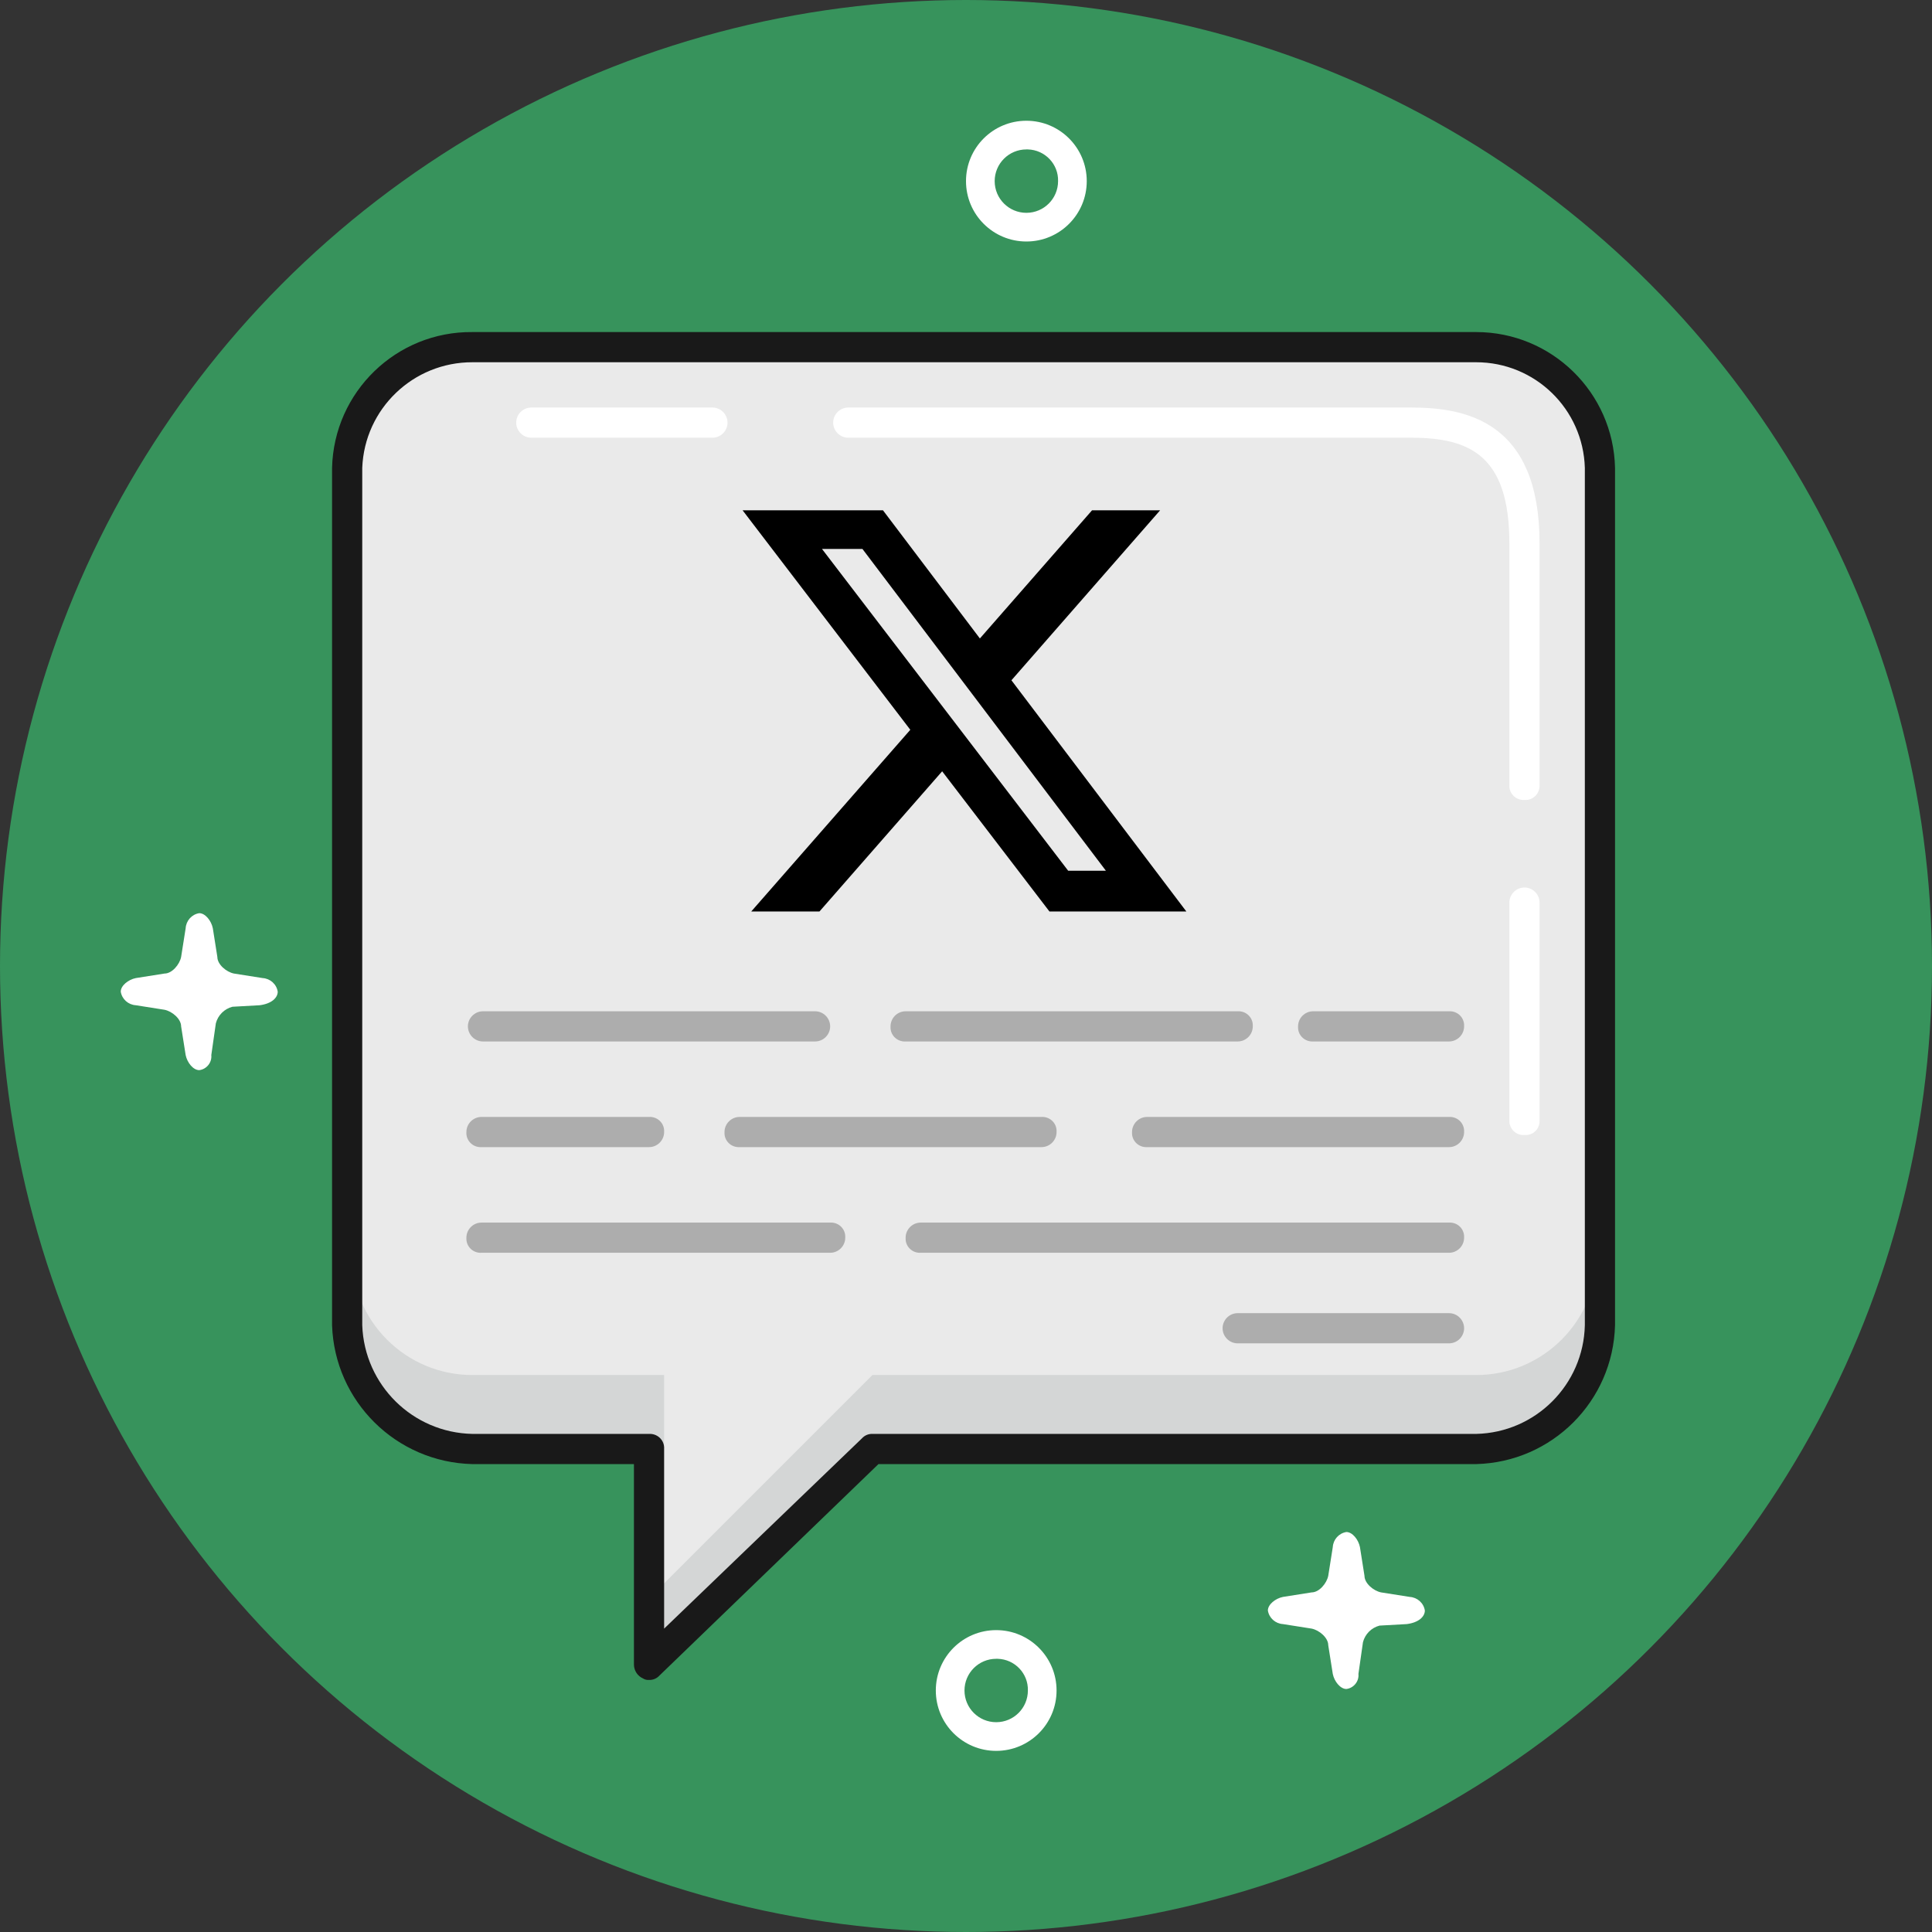
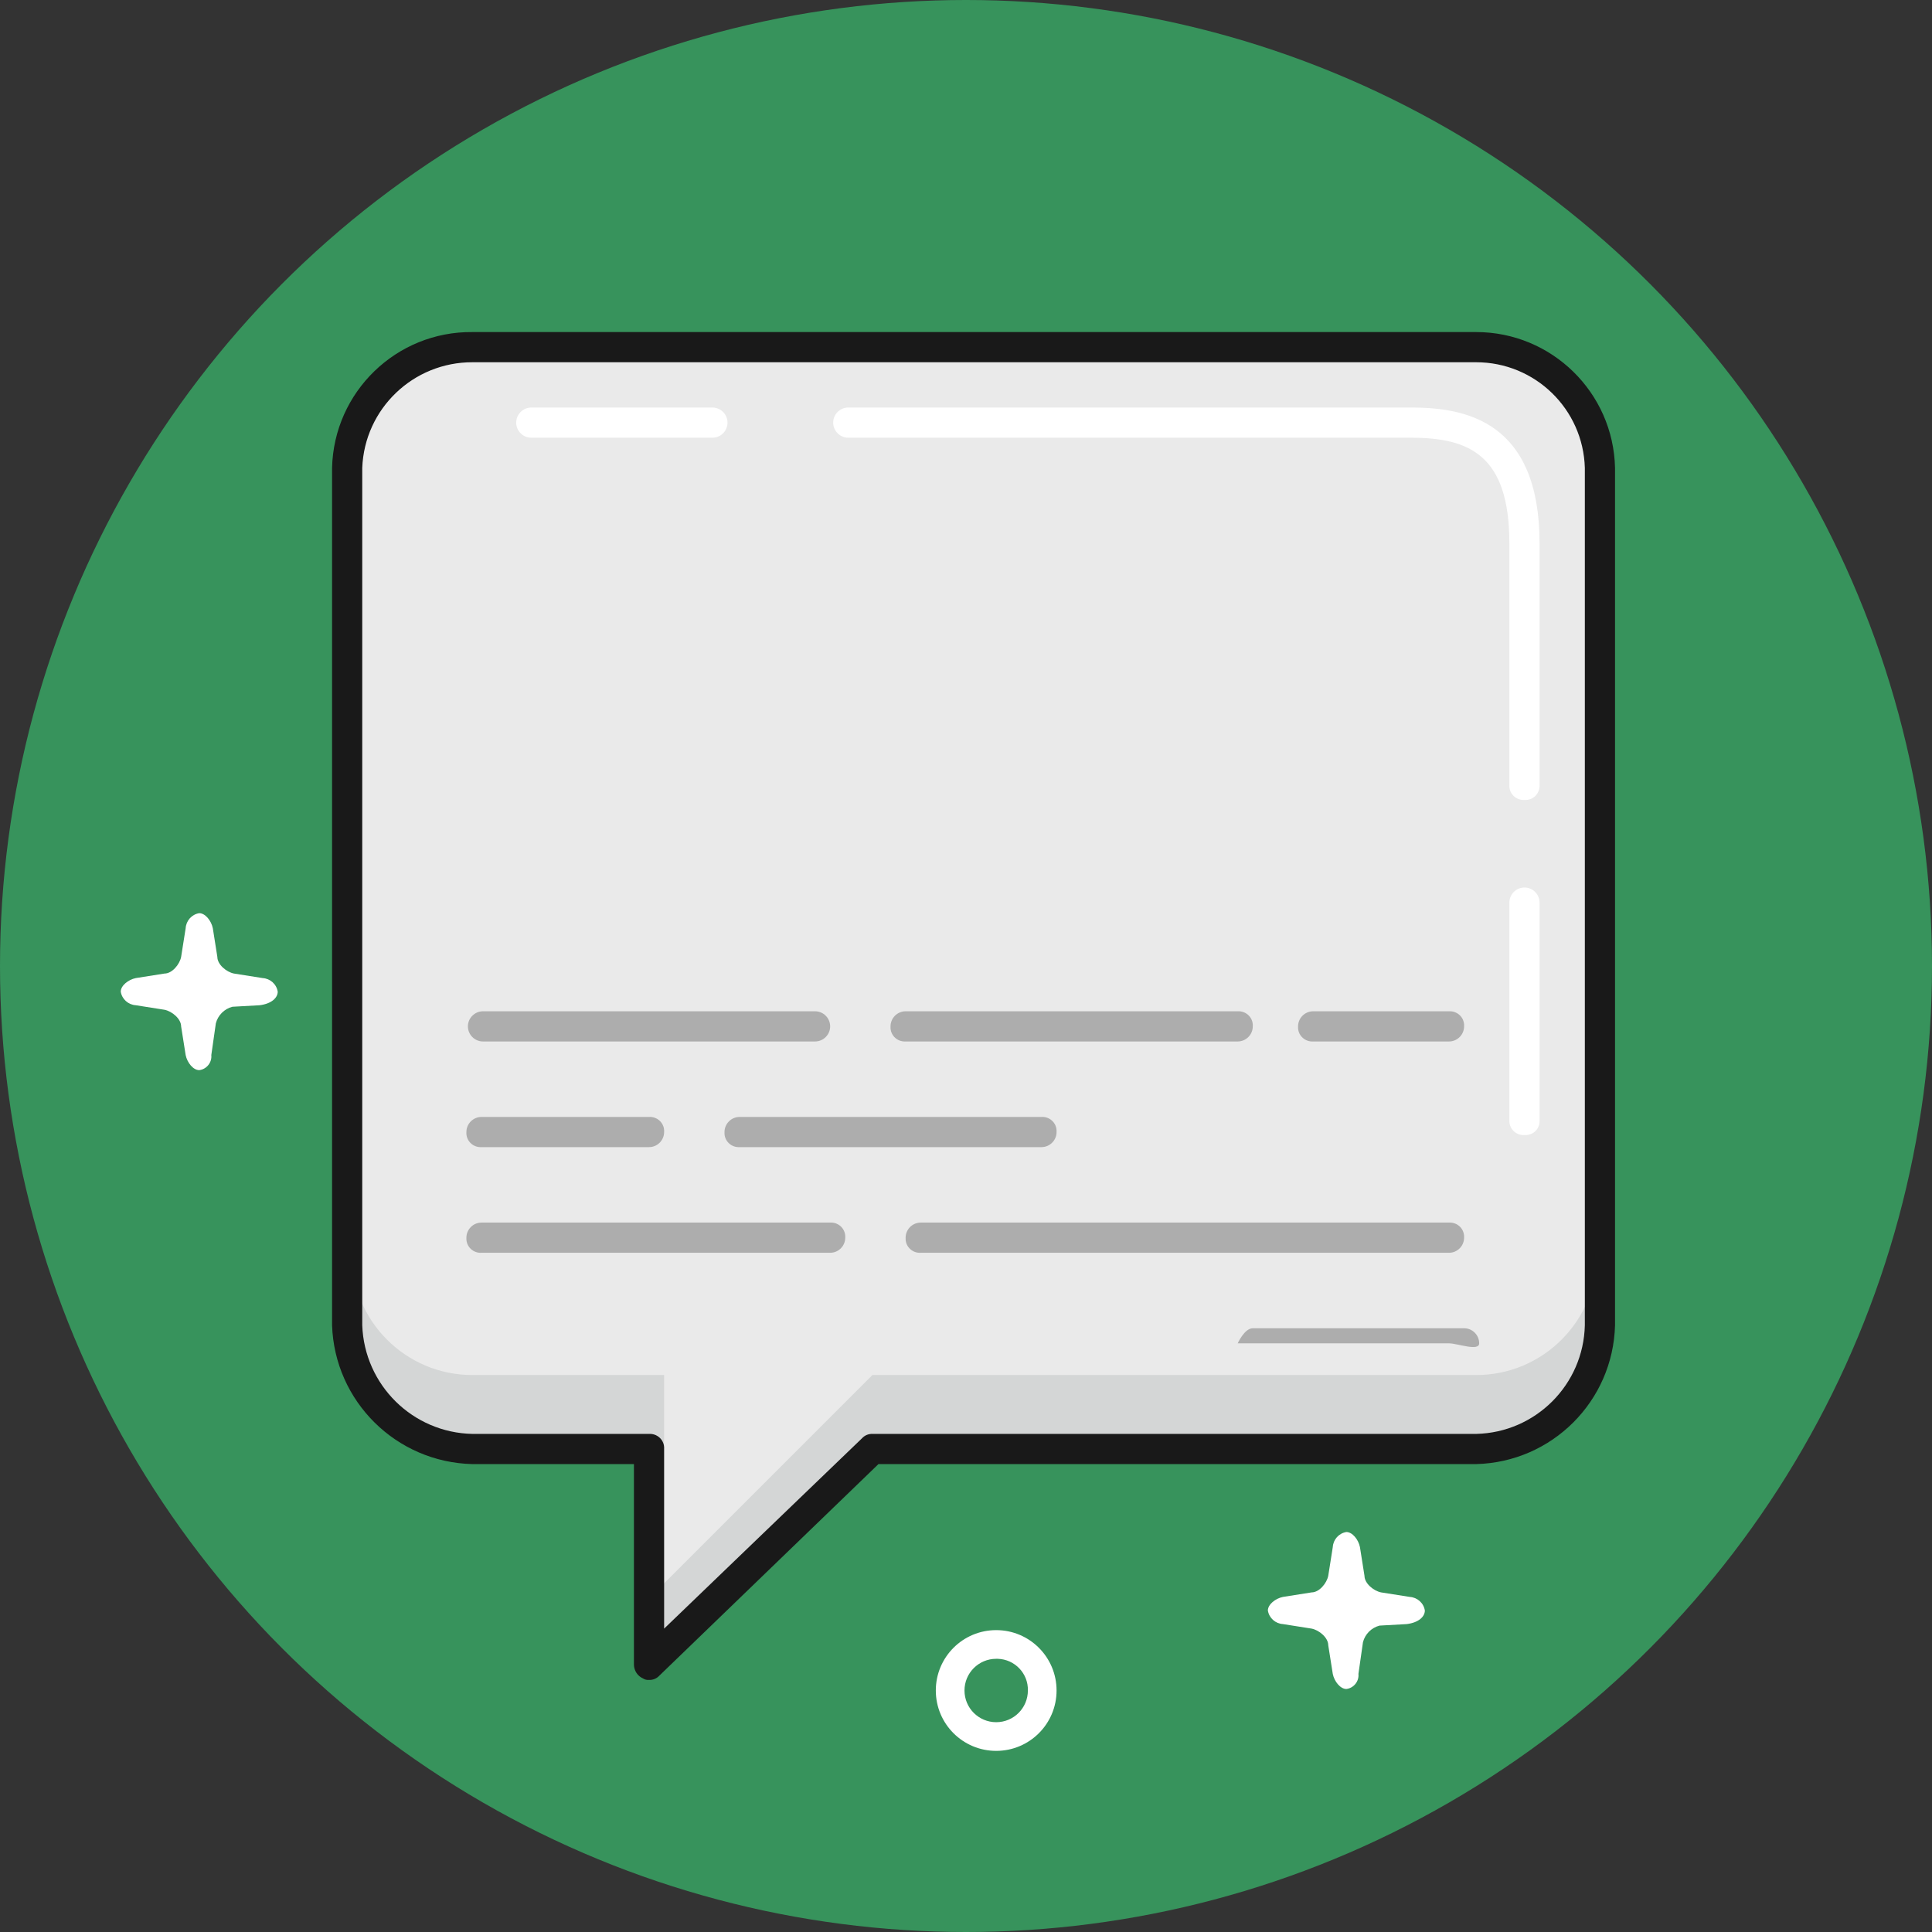
<svg xmlns="http://www.w3.org/2000/svg" version="1.1" id="tweet" x="0px" y="0px" viewBox="0 0 128 128" style="enable-background:new 0 0 128 128;" xml:space="preserve">
  <rect x="0" y="0" width="128" height="128" fill="#333333" stroke="none" />
  <style type="text/css">
	.st0{fill:#37935C;}
	.st1{fill:#EAEAEA;}
	.st2{fill:#D4D6D6;}
	.st3{fill:#191919;}
	.st4{fill:#ADADAD;}
	.st5{fill:#FFFFFF;}
</style>
  <circle class="st0" cx="64" cy="64" r="64" />
  <path class="st1" d="M97.8,23H31.3c-4.42,0-8,3.58-8,8v56.8c0,4.42,3.58,8,8,8h12v14.5l14.5-14.5h40c4.42,0,8-3.58,8-8V31  C105.8,26.58,102.22,23,97.8,23z" />
  <path class="st2" d="M44,91.1H31.3c-4.42,0-8-3.58-8-8v4.7c0,4.42,3.58,8,8,8H44V91.1z" />
  <path class="st2" d="M97.8,91.1h-40l-14.5,14.5v4.7l14.5-14.5h40c4.42,0,8-3.58,8-8v-4.7C105.8,87.52,102.22,91.1,97.8,91.1z" />
  <path class="st3" d="M43,111.3c-0.14,0.01-0.28-0.02-0.4-0.1c-0.36-0.16-0.59-0.51-0.6-0.9V97H31.3c-5.05-0.12-9.13-4.15-9.3-9.2V31  c0.12-5.04,4.26-9.05,9.3-9h66.5c5,0,9.09,4,9.2,9v56.8c-0.13,5.03-4.17,9.07-9.2,9.2H58.2l-14.5,14  C43.52,111.2,43.27,111.31,43,111.3z M31.3,24c-3.92-0.01-7.15,3.08-7.3,7v56.8c0.14,3.96,3.34,7.12,7.3,7.2H43  c0.52-0.03,0.97,0.36,1,0.88c0,0.04,0,0.08,0,0.12v11.9l13.1-12.6c0.18-0.2,0.43-0.31,0.7-0.3h40c3.94-0.09,7.11-3.26,7.2-7.2V31  c-0.11-3.9-3.3-7-7.2-7H31.3z" />
  <path class="st4" d="M96,69h-9c-0.52,0.03-0.97-0.36-1-0.88c0-0.04,0-0.08,0-0.12c0-0.55,0.45-1,1-1h9c0.52-0.03,0.97,0.36,1,0.88  c0,0.04,0,0.08,0,0.12C97,68.55,96.55,69,96,69z" />
  <path class="st4" d="M82,69H60c-0.52,0.03-0.97-0.36-1-0.88c0-0.04,0-0.08,0-0.12c0-0.55,0.45-1,1-1h22c0.52-0.03,0.97,0.36,1,0.88  c0,0.04,0,0.08,0,0.12C83,68.55,82.55,69,82,69z" />
  <path class="st4" d="M54,69H32c-0.55,0-1-0.45-1-1s0.45-1,1-1h22c0.55,0,1,0.45,1,1S54.55,69,54,69z" />
-   <path class="st4" d="M96,76H76c-0.52,0.03-0.97-0.36-1-0.88c0-0.04,0-0.08,0-0.12c0-0.55,0.45-1,1-1h20c0.52-0.03,0.97,0.36,1,0.88  c0,0.04,0,0.08,0,0.12C97,75.55,96.55,76,96,76z" />
  <path class="st4" d="M69,76H49c-0.52,0.03-0.97-0.36-1-0.88c0-0.04,0-0.08,0-0.12c0-0.55,0.45-1,1-1h20c0.52-0.03,0.97,0.36,1,0.88  c0,0.04,0,0.08,0,0.12C70,75.55,69.55,76,69,76z" />
  <path class="st4" d="M43,76H31.9c-0.52,0.03-0.97-0.36-1-0.88c0-0.04,0-0.08,0-0.12c0-0.55,0.45-1,1-1H43  c0.52-0.03,0.97,0.36,1,0.88c0,0.04,0,0.08,0,0.12C44,75.55,43.55,76,43,76z" />
  <path class="st4" d="M96,83H61c-0.52,0.03-0.97-0.36-1-0.88c0-0.04,0-0.08,0-0.12c0-0.55,0.45-1,1-1h35c0.52-0.03,0.97,0.36,1,0.88  c0,0.04,0,0.08,0,0.12C97,82.55,96.55,83,96,83z" />
  <path class="st4" d="M55,83H31.9c-0.52,0.03-0.97-0.36-1-0.88c0-0.04,0-0.08,0-0.12c0-0.55,0.45-1,1-1H55  c0.52-0.03,0.97,0.36,1,0.88c0,0.04,0,0.08,0,0.12C56,82.55,55.55,83,55,83z" />
-   <path class="st4" d="M96,89H82c-0.55,0-1-0.45-1-1s0.45-1,1-1h14c0.55,0,1,0.45,1,1S96.55,89,96,89z" />
+   <path class="st4" d="M96,89H82s0.45-1,1-1h14c0.55,0,1,0.45,1,1S96.55,89,96,89z" />
  <path class="st5" d="M101,75.2c-0.52,0.03-0.97-0.36-1-0.88c0-0.04,0-0.08,0-0.12V59.8c0-0.55,0.45-1,1-1s1,0.45,1,1v14.5  c-0.01,0.51-0.43,0.91-0.94,0.9C101.04,75.2,101.02,75.2,101,75.2z" />
  <path class="st5" d="M101,53c-0.52,0.03-0.97-0.36-1-0.88c0-0.04,0-0.08,0-0.12V36c0-5.8-2.6-7-6.5-7H56.2c-0.55,0-1-0.45-1-1  s0.45-1,1-1h37.3c3.6,0,8.5,0.9,8.5,9v16c0.03,0.52-0.36,0.97-0.88,1C101.08,53,101.04,53,101,53z" />
  <path class="st5" d="M47.2,29h-12c-0.55,0-1-0.45-1-1s0.45-1,1-1h12c0.55,0,1,0.45,1,1S47.75,29,47.2,29z" />
-   <path class="st5" d="M68,16c-2.21,0-4-1.79-4-4s1.79-4,4-4s4,1.79,4,4S70.21,16,68,16z M68,9.9c-1.16,0-2.1,0.94-2.1,2.1  s0.94,2.1,2.1,2.1s2.1-0.94,2.1-2.1v0c0.03-1.13-0.87-2.07-2-2.1C68.07,9.9,68.03,9.9,68,9.9z" />
  <path class="st5" d="M66,116c-2.21,0-4-1.79-4-4s1.79-4,4-4c2.21,0,4,1.79,4,4S68.21,116,66,116z M66,109.9  c-1.16,0-2.1,0.94-2.1,2.1s0.94,2.1,2.1,2.1s2.1-0.94,2.1-2.1l0,0c0.03-1.13-0.87-2.07-2-2.1C66.07,109.9,66.03,109.9,66,109.9z" />
  <path class="st5" d="M94.4,106.7c-0.08-0.5-0.5-0.87-1-0.9l-1.9-0.3c-0.5-0.1-1.1-0.6-1.1-1.1l-0.3-1.9c-0.1-0.5-0.5-1-0.9-1  c-0.5,0.08-0.87,0.5-0.9,1l-0.3,1.9c-0.1,0.5-0.6,1.1-1.1,1.1l-1.9,0.3c-0.5,0.1-1,0.5-1,0.9c0.08,0.5,0.5,0.87,1,0.9l1.9,0.3  c0.5,0.1,1.1,0.6,1.1,1.1l0.3,1.9c0.1,0.5,0.5,1,0.9,1c0.49-0.06,0.85-0.51,0.8-1l0.3-2.1c0.14-0.54,0.56-0.96,1.1-1.1l1.8-0.1  C94,107.5,94.4,107.1,94.4,106.7z" />
  <path class="st5" d="M18.4,65.7c-0.08-0.5-0.5-0.87-1-0.9l-1.9-0.3c-0.5-0.1-1.1-0.6-1.1-1.1l-0.3-1.9c-0.1-0.5-0.5-1-0.9-1  c-0.5,0.08-0.87,0.5-0.9,1L12,63.4c-0.1,0.5-0.6,1.1-1.1,1.1L9,64.8c-0.5,0.1-1,0.5-1,0.9c0.08,0.5,0.5,0.87,1,0.9l1.9,0.3  C11.4,67,12,67.5,12,68l0.3,1.9c0.1,0.5,0.5,1,0.9,1c0.49-0.06,0.85-0.51,0.8-1l0.3-2.1c0.14-0.54,0.56-0.96,1.1-1.1l1.8-0.1  C18,66.5,18.4,66.1,18.4,65.7z" />
-   <path d="M72.35,33.81h4.51l-9.85,11.26L78.6,60.39h-9.07l-7.11-9.29l-8.13,9.29h-4.52l10.54-12.04L49.2,33.81h9.3l6.42,8.49  L72.35,33.81z M70.77,57.69h2.5L57.14,36.37h-2.68L70.77,57.69z" />
</svg>